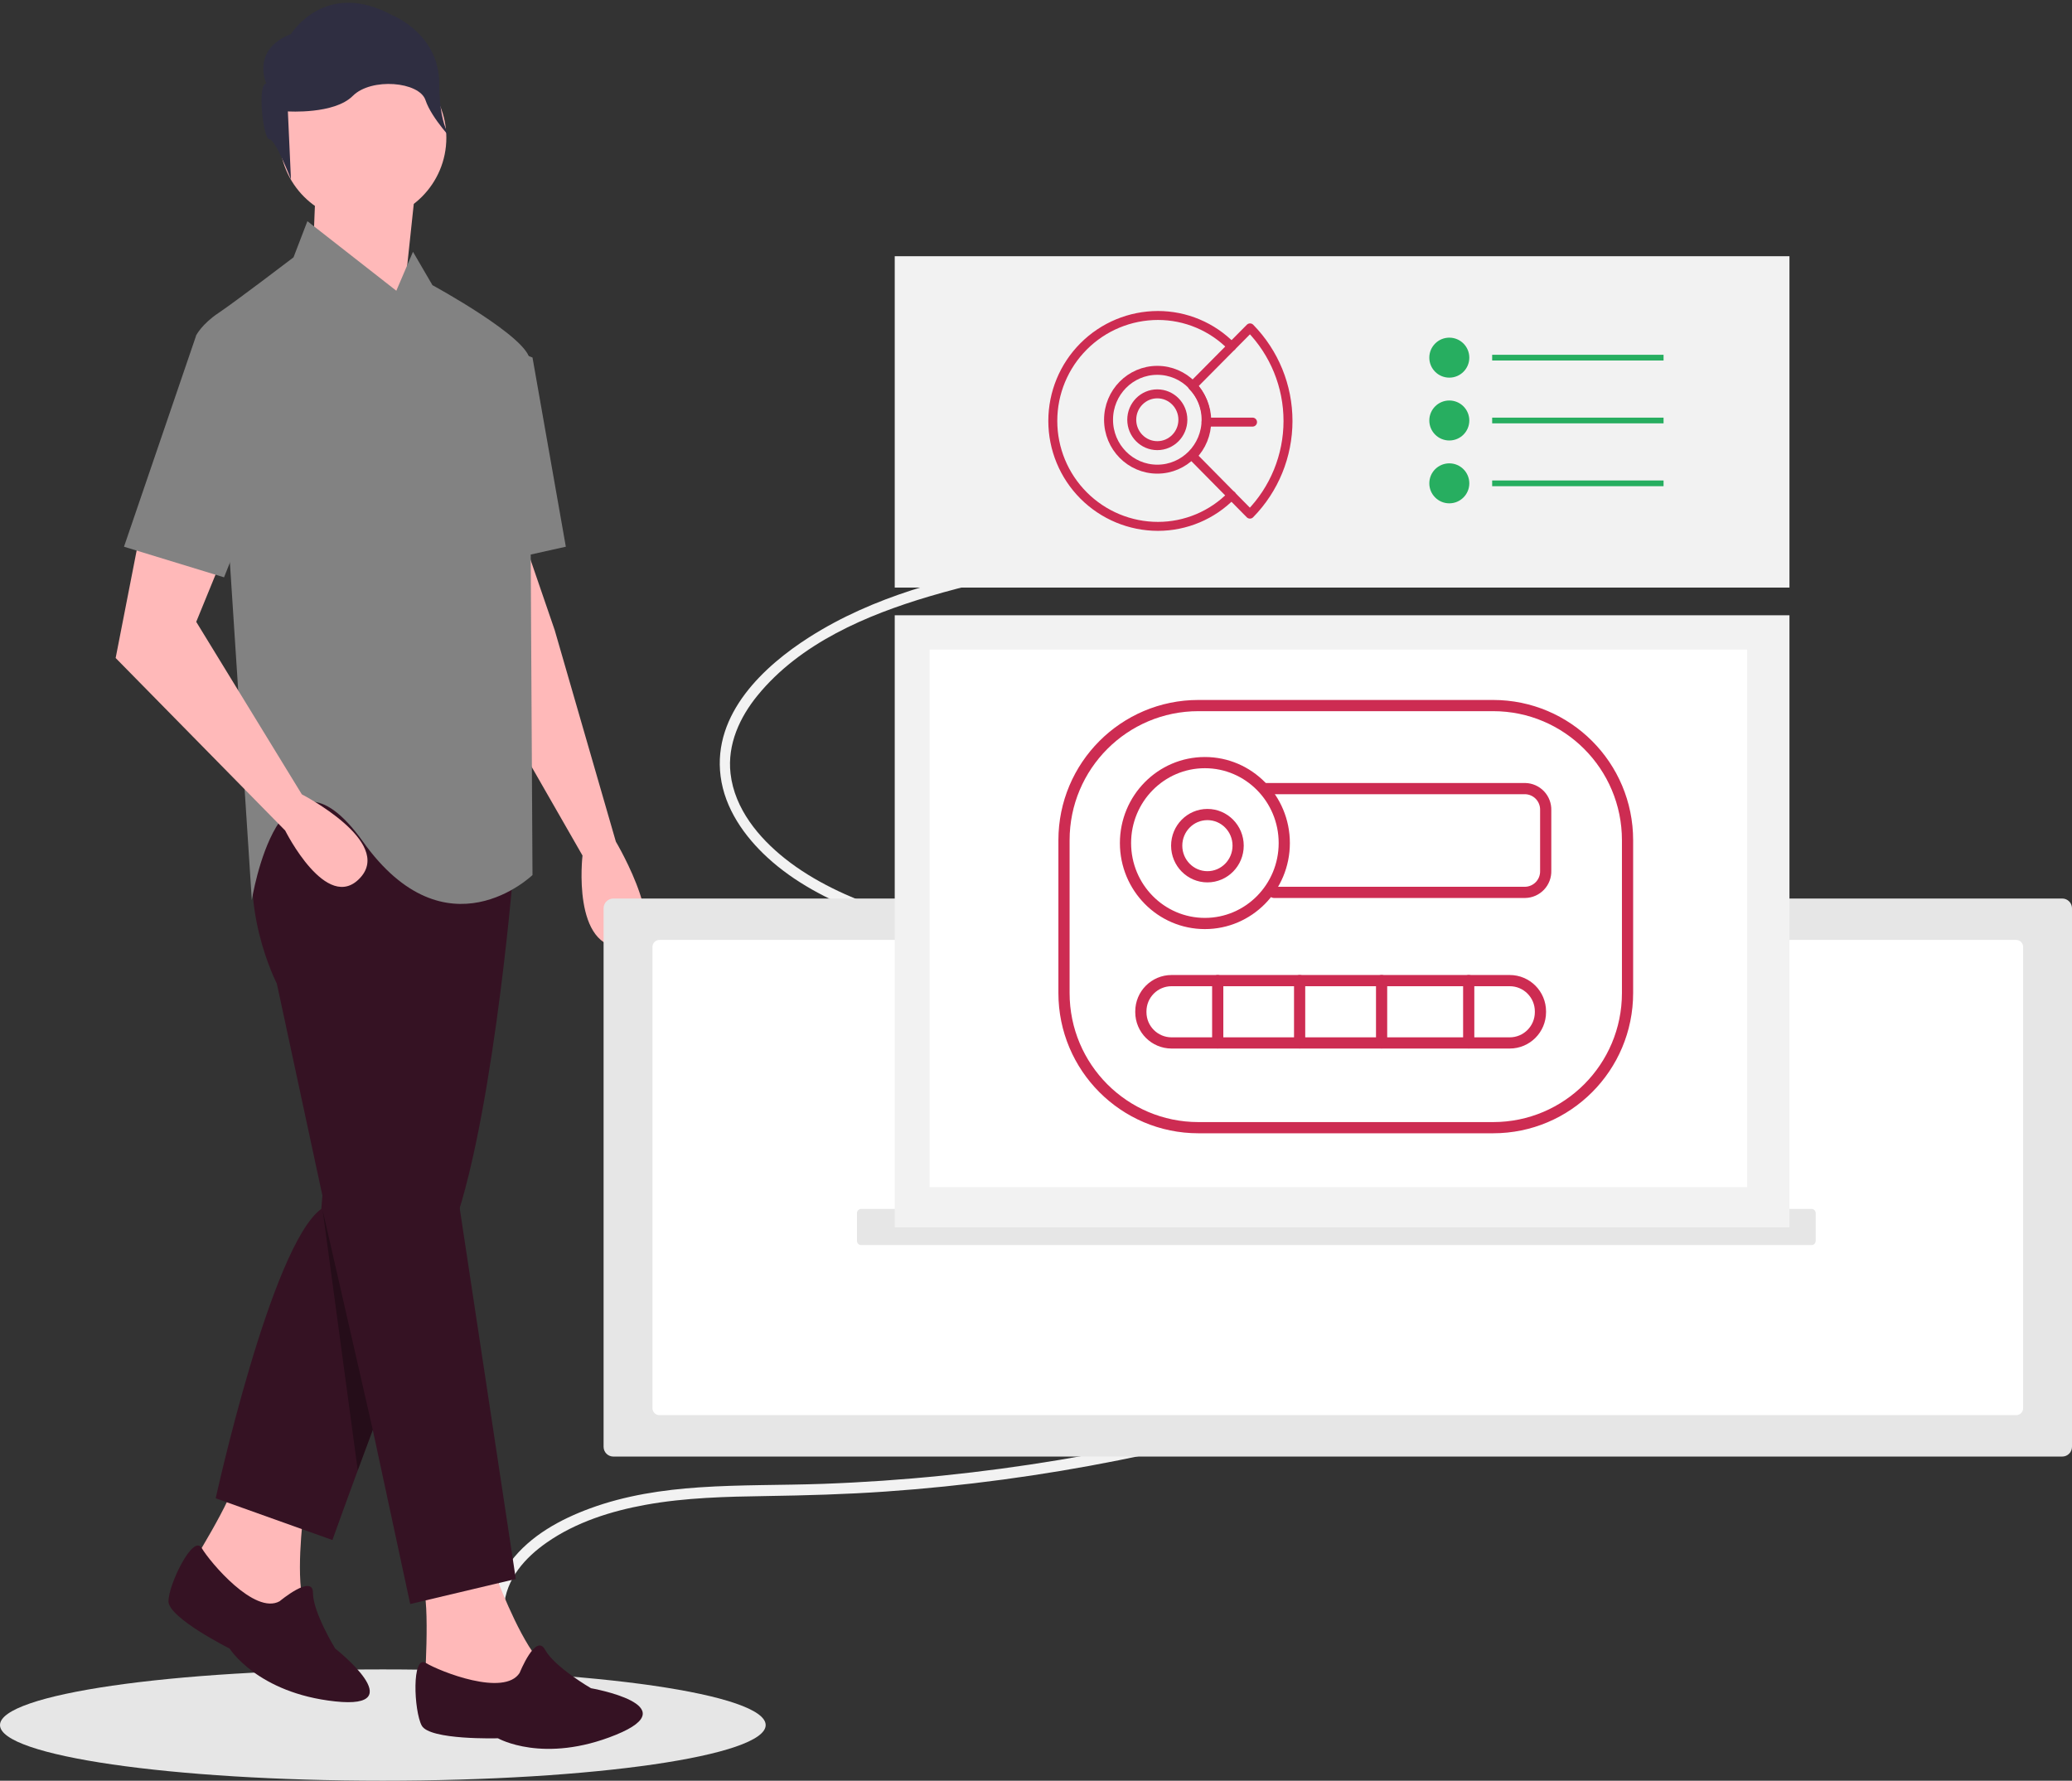
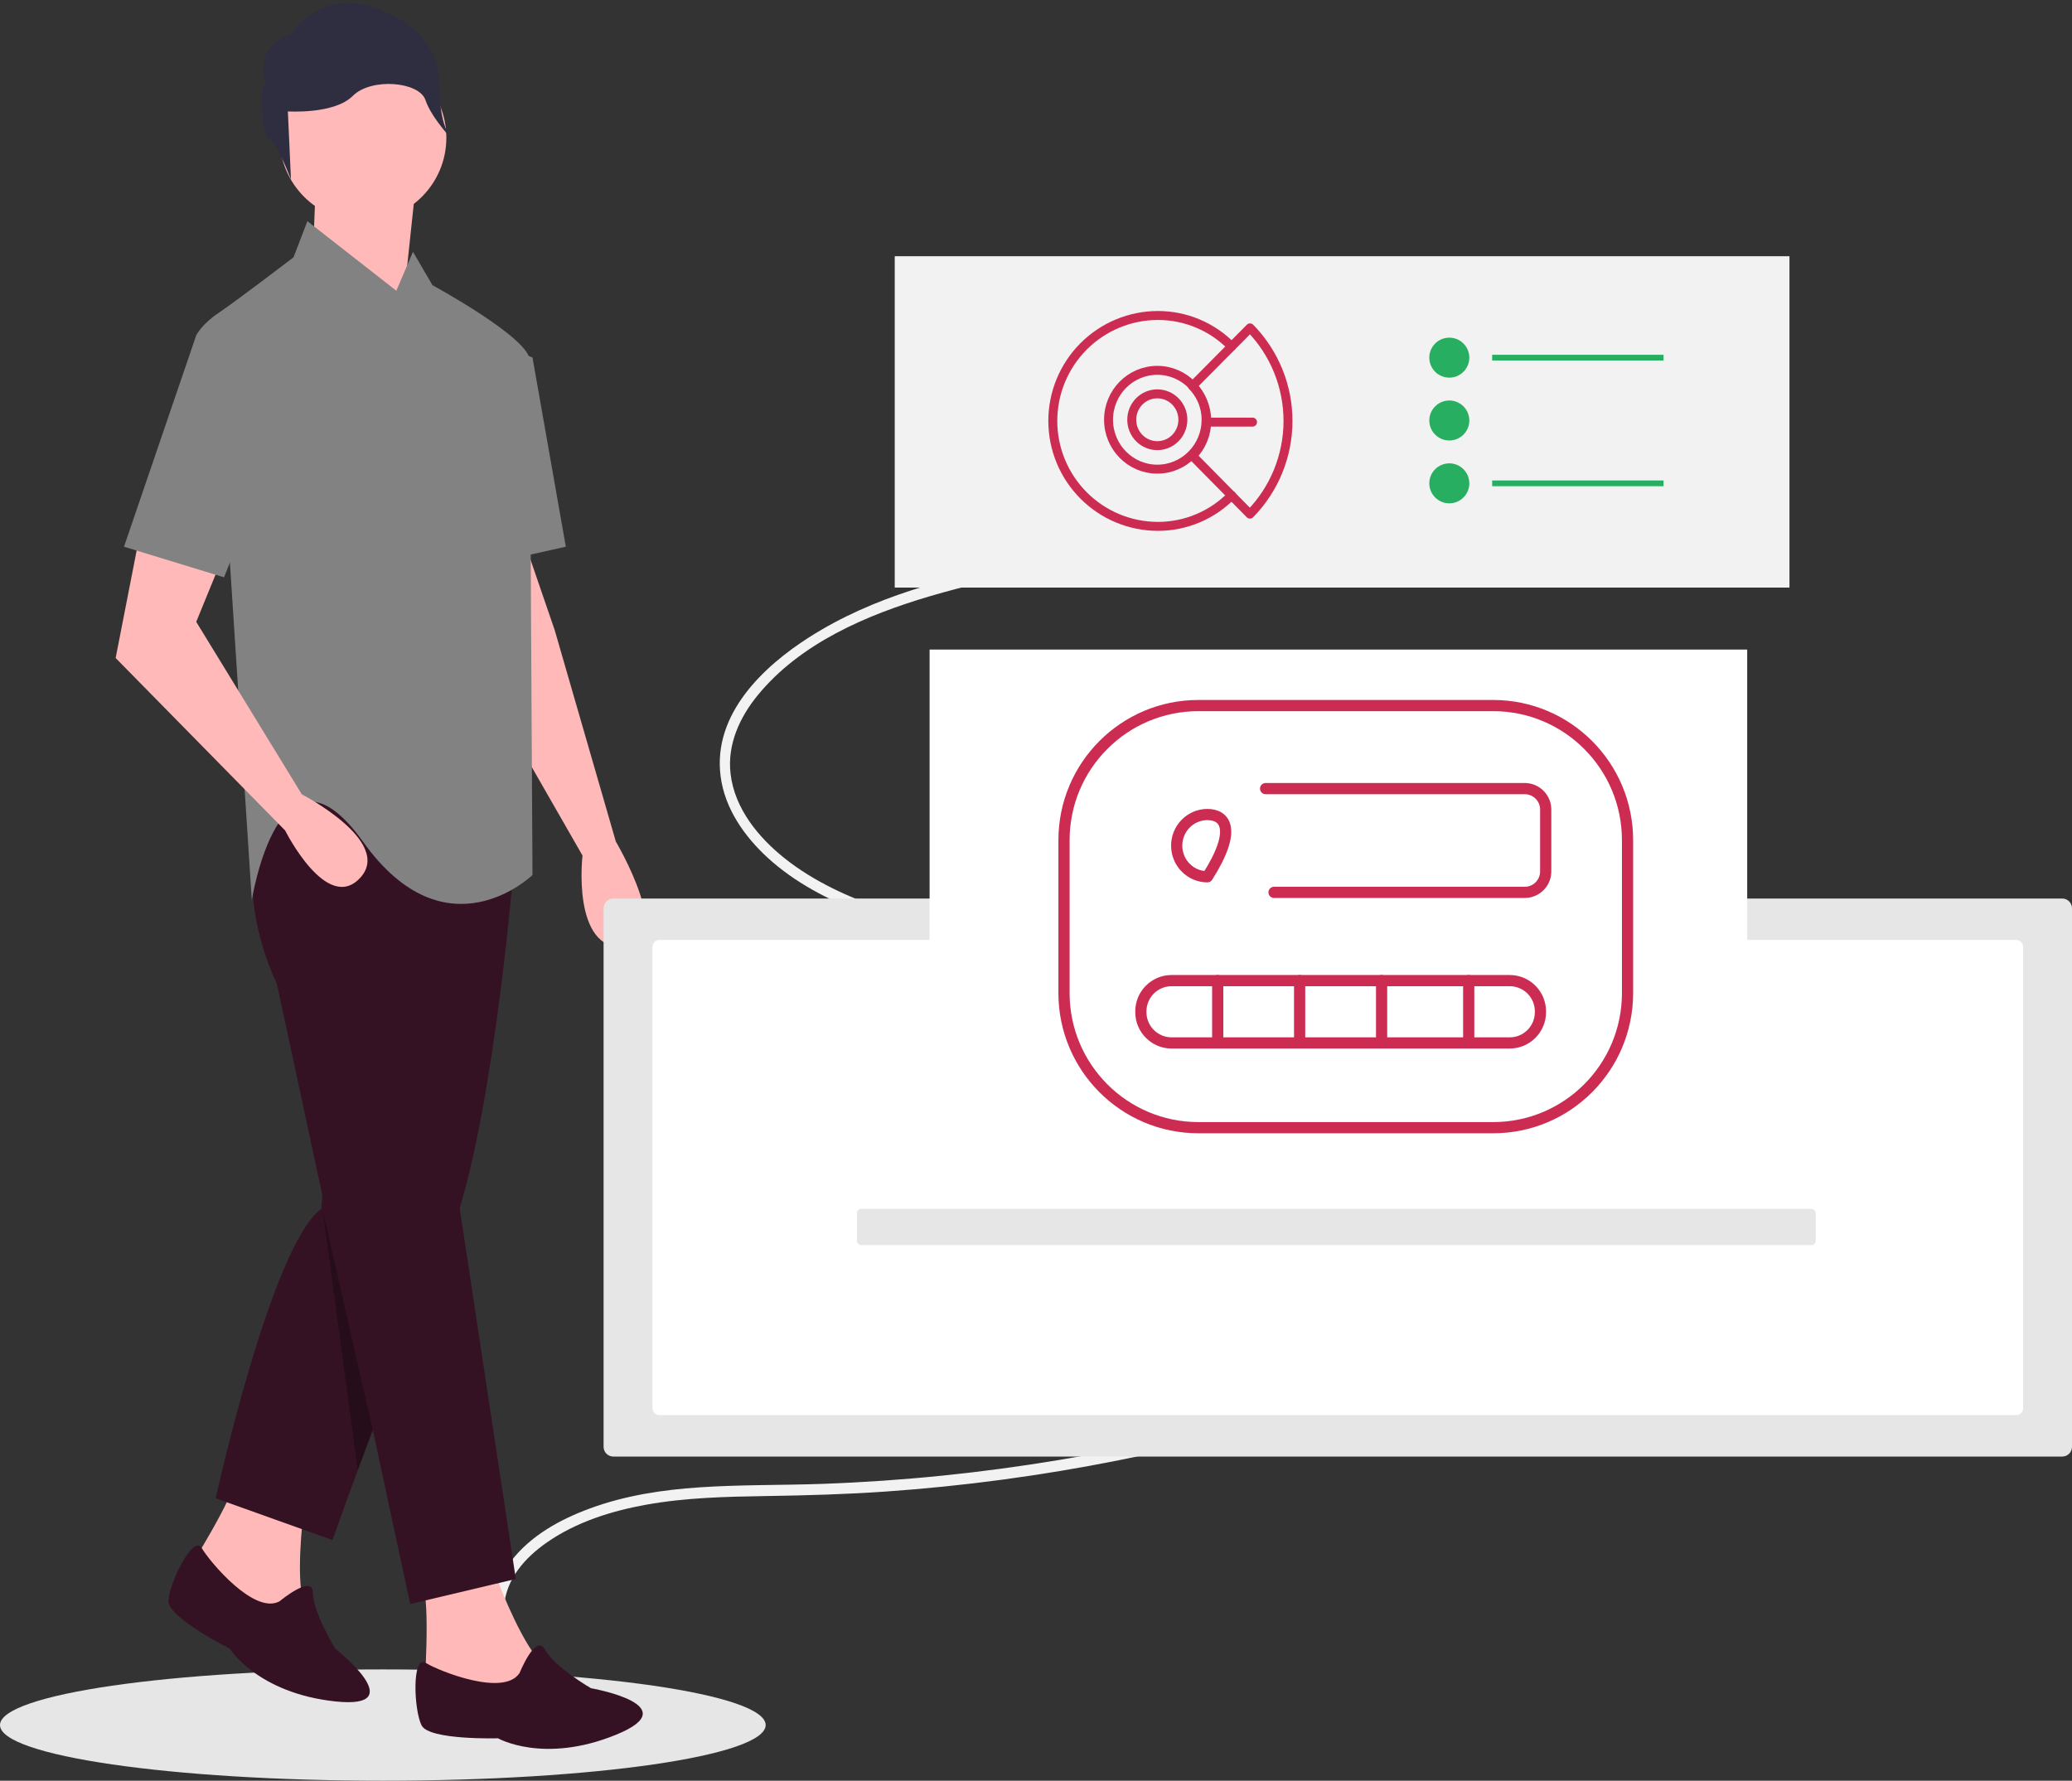
<svg xmlns="http://www.w3.org/2000/svg" width="185" height="159" viewBox="0 0 185 159" fill="none">
  <rect x="0" y="0" width="185" height="159" fill="#333333" stroke="none" />
  <path d="M34.181 159C53.059 159 68.363 156.776 68.363 154.031C68.363 151.287 53.059 149.062 34.181 149.062C15.303 149.062 0 151.287 0 154.031C0 156.776 15.303 159 34.181 159Z" fill="#E6E6E6" />
  <path d="M44.994 143.524C44.643 148.716 49.967 151.738 54.052 152.084C54.639 152.134 54.523 153.107 53.94 153.058C51.573 152.891 49.313 152.011 47.455 150.534C45.808 149.226 44.663 147.389 44.212 145.334C44.016 144.312 44.037 143.261 44.274 142.248C44.511 141.236 44.957 140.284 45.585 139.456C47.356 137.099 50.068 135.647 52.69 134.683C55.83 133.529 59.142 133.028 62.459 132.805C66.126 132.558 69.81 132.624 73.484 132.493C77.047 132.365 80.6 132.12 84.143 131.759C91.153 131.045 98.109 129.883 104.971 128.282C111.811 126.69 118.538 124.647 125.109 122.167C128.299 120.96 131.471 119.669 134.567 118.211C137.251 116.948 139.924 115.502 142.21 113.518C143.975 111.985 145.838 109.798 145.671 107.14C145.461 103.794 142.348 101.497 139.798 100.186C136.685 98.585 133.3 97.721 129.988 96.791L119.136 93.746L97.295 87.615C93.696 86.607 90.098 85.597 86.5 84.585C83.268 83.676 80.027 82.752 76.886 81.496C73.917 80.308 70.953 78.807 68.518 76.564C66.485 74.692 64.71 72.215 64.338 69.302C63.622 63.695 68.272 59.439 72.233 56.911C83.88 49.477 98.325 50.602 110.506 44.64C113.118 43.361 115.651 41.779 117.764 39.679C119.513 37.941 121.048 35.692 121.296 33.049L120.431 26.905C121.761 28.833 122.486 31.179 122.158 33.556C121.824 35.982 120.532 38.082 118.976 39.788C114.918 44.239 109.127 46.688 103.615 48.297C96.789 50.29 89.724 51.242 82.907 53.272C77.42 54.905 71.444 57.414 67.617 62.124C66.07 64.026 64.925 66.446 65.227 69.074C65.59 72.243 67.778 74.826 70.082 76.658C72.721 78.756 75.817 80.112 78.894 81.224C82.18 82.411 85.543 83.311 88.891 84.251C103.235 88.277 117.587 92.266 131.923 96.33C135.005 97.203 138.153 98.106 140.989 99.743C143.335 101.096 145.759 103.167 146.432 106.08C147.701 111.573 141.769 115.436 138.08 117.508C135.28 119.08 132.322 120.331 129.37 121.542C126.207 122.837 123.009 124.025 119.776 125.106C113.262 127.282 106.618 129.046 99.883 130.388C93.015 131.76 86.067 132.693 79.08 133.181C75.534 133.429 71.984 133.527 68.428 133.582C64.826 133.638 61.204 133.72 57.654 134.363C54.577 134.921 51.438 135.903 48.813 137.736C46.915 139.061 45.167 140.949 44.994 143.524Z" fill="#F2F2F2" />
  <path d="M28.191 16.519L27.942 22.73L35.882 28.196L37.123 16.519H28.191Z" fill="#FFB9B9" />
  <path d="M46.8 48.32L49.529 56.27L54.988 75.151C54.988 75.151 60.446 84.344 55.732 84.592C51.018 84.84 52.01 76.393 52.01 76.393L44.319 62.978L42.582 48.816L46.8 48.32Z" fill="#FFB9B9" />
  <path d="M44.252 140.656C44.252 140.656 46.063 145.604 47.91 147.995C49.757 150.386 46.916 151.915 46.916 151.915L37.893 150.848C37.893 150.848 38.436 142.94 37.731 141.627L44.252 140.656Z" fill="#FFB9B9" />
  <path d="M46.396 149.373C46.396 149.373 47.844 145.773 48.667 147.305C49.489 148.837 52.764 150.741 52.764 150.741C52.764 150.741 61.468 152.262 54.996 154.899C48.525 157.536 44.459 155.211 44.459 155.211C44.459 155.211 38.359 155.391 37.654 154.078C36.95 152.765 36.749 147.719 38.018 148.485C39.288 149.25 45.017 151.526 46.396 149.373Z" fill="#351223" />
  <path d="M27.198 134.28C27.198 134.28 26.454 139.497 26.95 142.479C27.446 145.46 24.221 145.46 24.221 145.46L16.777 140.243C16.777 140.243 20.995 133.535 20.995 132.044L27.198 134.28Z" fill="#FFB9B9" />
  <path d="M45.807 78.132C45.807 78.132 43.822 102.231 39.852 111.175C35.883 120.119 29.68 137.51 29.68 137.51L19.259 133.783C19.259 133.783 24.221 111.175 28.687 107.945L31.665 71.921L45.807 78.132Z" fill="#351223" />
  <path d="M42.085 78.629L38.611 91.797L46.055 140.988L36.626 143.224L24.717 87.822C24.717 87.822 20.995 80.617 23.228 73.66C25.461 66.704 42.085 78.629 42.085 78.629Z" fill="#351223" />
  <path d="M24.966 142.976C24.966 142.976 27.943 140.491 27.943 142.23C27.943 143.969 29.928 147.199 29.928 147.199C29.928 147.199 36.875 152.665 29.928 151.919C22.981 151.174 20.5 147.199 20.5 147.199C20.5 147.199 15.041 144.466 15.041 142.976C15.041 141.485 17.25 136.945 18.006 138.221C18.763 139.497 22.733 144.218 24.966 142.976Z" fill="#351223" />
  <path d="M32.409 19.749C36.52 19.749 39.853 16.412 39.853 12.296C39.853 8.179 36.52 4.843 32.409 4.843C28.298 4.843 24.966 8.179 24.966 12.296C24.966 16.412 28.298 19.749 32.409 19.749Z" fill="#FFB9B9" />
  <path d="M27.446 19.749L35.386 25.96L36.874 22.482L38.611 25.463C38.611 25.463 47.295 30.183 47.295 32.171C47.295 34.158 47.544 78.132 47.544 78.132C47.544 78.132 39.852 85.586 32.408 75.151C24.965 64.717 22.484 80.368 22.484 80.368L20.499 49.81L17.521 29.935C17.521 29.935 18.018 28.941 19.506 27.947C20.995 26.954 26.206 22.979 26.206 22.979L27.446 19.749Z" fill="#828282" />
  <path d="M44.319 30.68L47.544 31.922L50.521 48.816L43.822 50.307L44.319 30.68Z" fill="#828282" />
  <path d="M12.559 47.326L10.326 58.754L25.461 74.157C25.461 74.157 29.183 81.611 32.16 78.381C35.138 75.151 26.95 70.928 26.95 70.928L17.521 55.524L19.755 50.059L12.559 47.326Z" fill="#FFB9B9" />
  <path d="M23.773 7.461C23.773 7.461 22.393 4.423 25.979 3.043C25.979 3.043 29.013 -1.928 35.081 1.386C35.081 1.386 39.218 3.043 39.218 7.461C39.218 11.88 40.597 12.708 40.597 12.708C40.597 12.708 38.543 10.599 37.991 8.942C37.44 7.285 33.15 6.909 31.495 8.566C29.84 10.223 25.703 9.947 25.703 9.947L25.979 16.022C25.979 16.022 24.6 12.432 24.048 12.432C23.497 12.432 22.945 7.461 23.773 7.461Z" fill="#2F2E41" />
  <path d="M20.252 29.935H17.522L11.071 48.817L20.003 51.549L24.966 39.127L20.252 29.935Z" fill="#828282" />
  <path opacity="0.3" d="M31.943 131.288L28.811 108.07L33.285 127.677L31.943 131.288Z" fill="black" />
  <path d="M54.76 80.23C54.53 80.23 54.309 80.322 54.146 80.485C53.983 80.648 53.892 80.869 53.892 81.1V129.187C53.892 129.418 53.983 129.639 54.146 129.802C54.309 129.965 54.53 130.056 54.76 130.057H184.131C184.362 130.056 184.582 129.965 184.745 129.802C184.908 129.639 184.999 129.418 185 129.187V81.1C184.999 80.869 184.908 80.648 184.745 80.485C184.582 80.322 184.362 80.23 184.131 80.23H54.76Z" fill="#E6E6E6" />
  <path d="M58.875 83.927C58.711 83.927 58.553 83.993 58.437 84.109C58.321 84.226 58.255 84.384 58.255 84.548V125.738C58.255 125.903 58.321 126.061 58.437 126.177C58.553 126.294 58.711 126.359 58.875 126.359H180.017C180.181 126.359 180.339 126.294 180.455 126.177C180.572 126.061 180.637 125.903 180.637 125.738V84.548C180.637 84.384 180.572 84.226 180.455 84.109C180.339 83.993 180.181 83.927 180.017 83.927H58.875Z" fill="white" />
  <path d="M76.887 107.946C76.788 107.946 76.694 107.985 76.624 108.055C76.554 108.125 76.515 108.219 76.515 108.318V110.803C76.515 110.901 76.554 110.996 76.624 111.066C76.694 111.136 76.788 111.175 76.887 111.175H161.742C161.841 111.175 161.936 111.136 162.005 111.066C162.075 110.996 162.114 110.901 162.115 110.803V108.318C162.114 108.219 162.075 108.125 162.005 108.055C161.936 107.985 161.841 107.946 161.742 107.946H76.887Z" fill="#E6E6E6" />
  <path d="M159.773 22.878H79.887V52.465H159.773V22.878Z" fill="#F2F2F2" />
  <path d="M109.966 44.231C109.109 45.107 108.087 45.803 106.959 46.278C105.83 46.754 104.619 46.999 103.395 47C100.903 47 98.514 46.008 96.752 44.242C94.99 42.477 94 40.082 94 37.584C94 35.087 94.99 32.692 96.752 30.927C98.514 29.161 100.903 28.169 103.395 28.169C104.619 28.17 105.83 28.415 106.959 28.891C108.087 29.366 109.109 30.062 109.966 30.938" stroke="#CD2C52" stroke-width="0.8" stroke-linecap="round" stroke-linejoin="round" />
  <path d="M103.331 41.891C105.737 41.891 107.686 39.915 107.686 37.479C107.686 35.043 105.737 33.068 103.331 33.068C100.926 33.068 98.977 35.043 98.977 37.479C98.977 39.915 100.926 41.891 103.331 41.891Z" stroke="#CD2C52" stroke-width="0.8" stroke-linecap="round" stroke-linejoin="round" />
  <path d="M103.331 39.792C104.592 39.792 105.614 38.756 105.614 37.479C105.614 36.202 104.592 35.167 103.331 35.167C102.071 35.167 101.049 36.202 101.049 37.479C101.049 38.756 102.071 39.792 103.331 39.792Z" stroke="#CD2C52" stroke-width="0.8" stroke-linecap="round" stroke-linejoin="round" />
  <path d="M111.61 29.277L106.468 34.463C107.286 35.295 107.744 36.416 107.744 37.584C107.744 38.752 107.286 39.873 106.468 40.705L111.602 45.906C113.778 43.689 114.998 40.703 115 37.593C115.002 34.483 113.784 31.496 111.61 29.277Z" stroke="#CD2C52" stroke-width="0.8" stroke-linecap="round" stroke-linejoin="round" />
  <path d="M107.687 37.69H111.834" stroke="#CD2C52" stroke-width="0.8" stroke-linecap="round" stroke-linejoin="round" />
  <path d="M127.617 31.935C127.617 32.921 128.417 33.72 129.403 33.72C130.389 33.72 131.188 32.921 131.188 31.935C131.188 30.948 130.389 30.149 129.403 30.149C128.417 30.149 127.617 30.948 127.617 31.935Z" fill="#27AE60" />
  <path d="M148.532 31.679H133.229V32.189H148.532V31.679Z" fill="#27AE60" />
  <path d="M127.617 37.546C127.617 38.532 128.417 39.331 129.403 39.331C130.389 39.331 131.188 38.532 131.188 37.546C131.188 36.56 130.389 35.76 129.403 35.76C128.417 35.76 127.617 36.56 127.617 37.546Z" fill="#27AE60" />
-   <path d="M148.532 37.291H133.229V37.801H148.532V37.291Z" fill="#27AE60" />
  <path d="M127.617 43.157C127.617 44.143 128.417 44.943 129.403 44.943C130.389 44.943 131.188 44.143 131.188 43.157C131.188 42.171 130.389 41.372 129.403 41.372C128.417 41.372 127.617 42.171 127.617 43.157Z" fill="#27AE60" />
  <path d="M148.532 42.902H133.229V43.413H148.532V42.902Z" fill="#27AE60" />
-   <path d="M159.773 54.938H79.887V109.597H159.773V54.938Z" fill="#F2F2F2" />
  <rect x="91.449" y="63.347" width="56.761" height="19.972" fill="#F2F2F2" />
  <rect x="83" y="58" width="73" height="48" fill="white" />
  <path d="M133.316 63H107C100.373 63 95 68.384 95 75.026V88.665C95 95.307 100.373 100.691 107 100.691H133.316C139.944 100.691 145.316 95.307 145.316 88.665V75.026C145.316 68.384 139.944 63 133.316 63Z" stroke="#CD2C52" stroke-linecap="round" stroke-linejoin="round" />
-   <path d="M107.579 82.459C111.494 82.459 114.667 79.243 114.667 75.276C114.667 71.31 111.494 68.094 107.579 68.094C103.665 68.094 100.491 71.31 100.491 75.276C100.491 79.243 103.665 82.459 107.579 82.459Z" stroke="#CD2C52" stroke-linecap="round" stroke-linejoin="round" />
-   <path d="M107.805 78.288C109.32 78.288 110.548 77.044 110.548 75.509C110.548 73.974 109.32 72.73 107.805 72.73C106.29 72.73 105.062 73.974 105.062 75.509C105.062 77.044 106.29 78.288 107.805 78.288Z" stroke="#CD2C52" stroke-linecap="round" stroke-linejoin="round" />
+   <path d="M107.805 78.288C110.548 73.974 109.32 72.73 107.805 72.73C106.29 72.73 105.062 73.974 105.062 75.509C105.062 77.044 106.29 78.288 107.805 78.288Z" stroke="#CD2C52" stroke-linecap="round" stroke-linejoin="round" />
  <path d="M113 70.415H136.181C136.427 70.42 136.671 70.475 136.896 70.575C137.122 70.675 137.326 70.819 137.496 70.998C137.666 71.178 137.799 71.389 137.887 71.62C137.975 71.851 138.016 72.098 138.009 72.345V77.75C138.016 77.998 137.975 78.244 137.887 78.475C137.799 78.706 137.666 78.917 137.496 79.097C137.326 79.276 137.122 79.42 136.896 79.52C136.671 79.62 136.427 79.675 136.181 79.68H113.753" stroke="#CD2C52" stroke-linecap="round" stroke-linejoin="round" />
  <path d="M134.797 87.559H104.605C103.09 87.559 101.862 88.79 101.862 90.308V90.375C101.862 91.893 103.09 93.124 104.605 93.124H134.797C136.312 93.124 137.54 91.893 137.54 90.375V90.308C137.54 88.79 136.312 87.559 134.797 87.559Z" stroke="#CD2C52" stroke-linecap="round" stroke-linejoin="round" />
  <path d="M108.725 87.559V93.117" stroke="#CD2C52" stroke-linecap="round" stroke-linejoin="round" />
  <path d="M116.038 87.559V93.117" stroke="#CD2C52" stroke-linecap="round" stroke-linejoin="round" />
  <path d="M123.357 87.559V93.117" stroke="#CD2C52" stroke-linecap="round" stroke-linejoin="round" />
  <path d="M131.135 87.559V93.117" stroke="#CD2C52" stroke-linecap="round" stroke-linejoin="round" />
</svg>